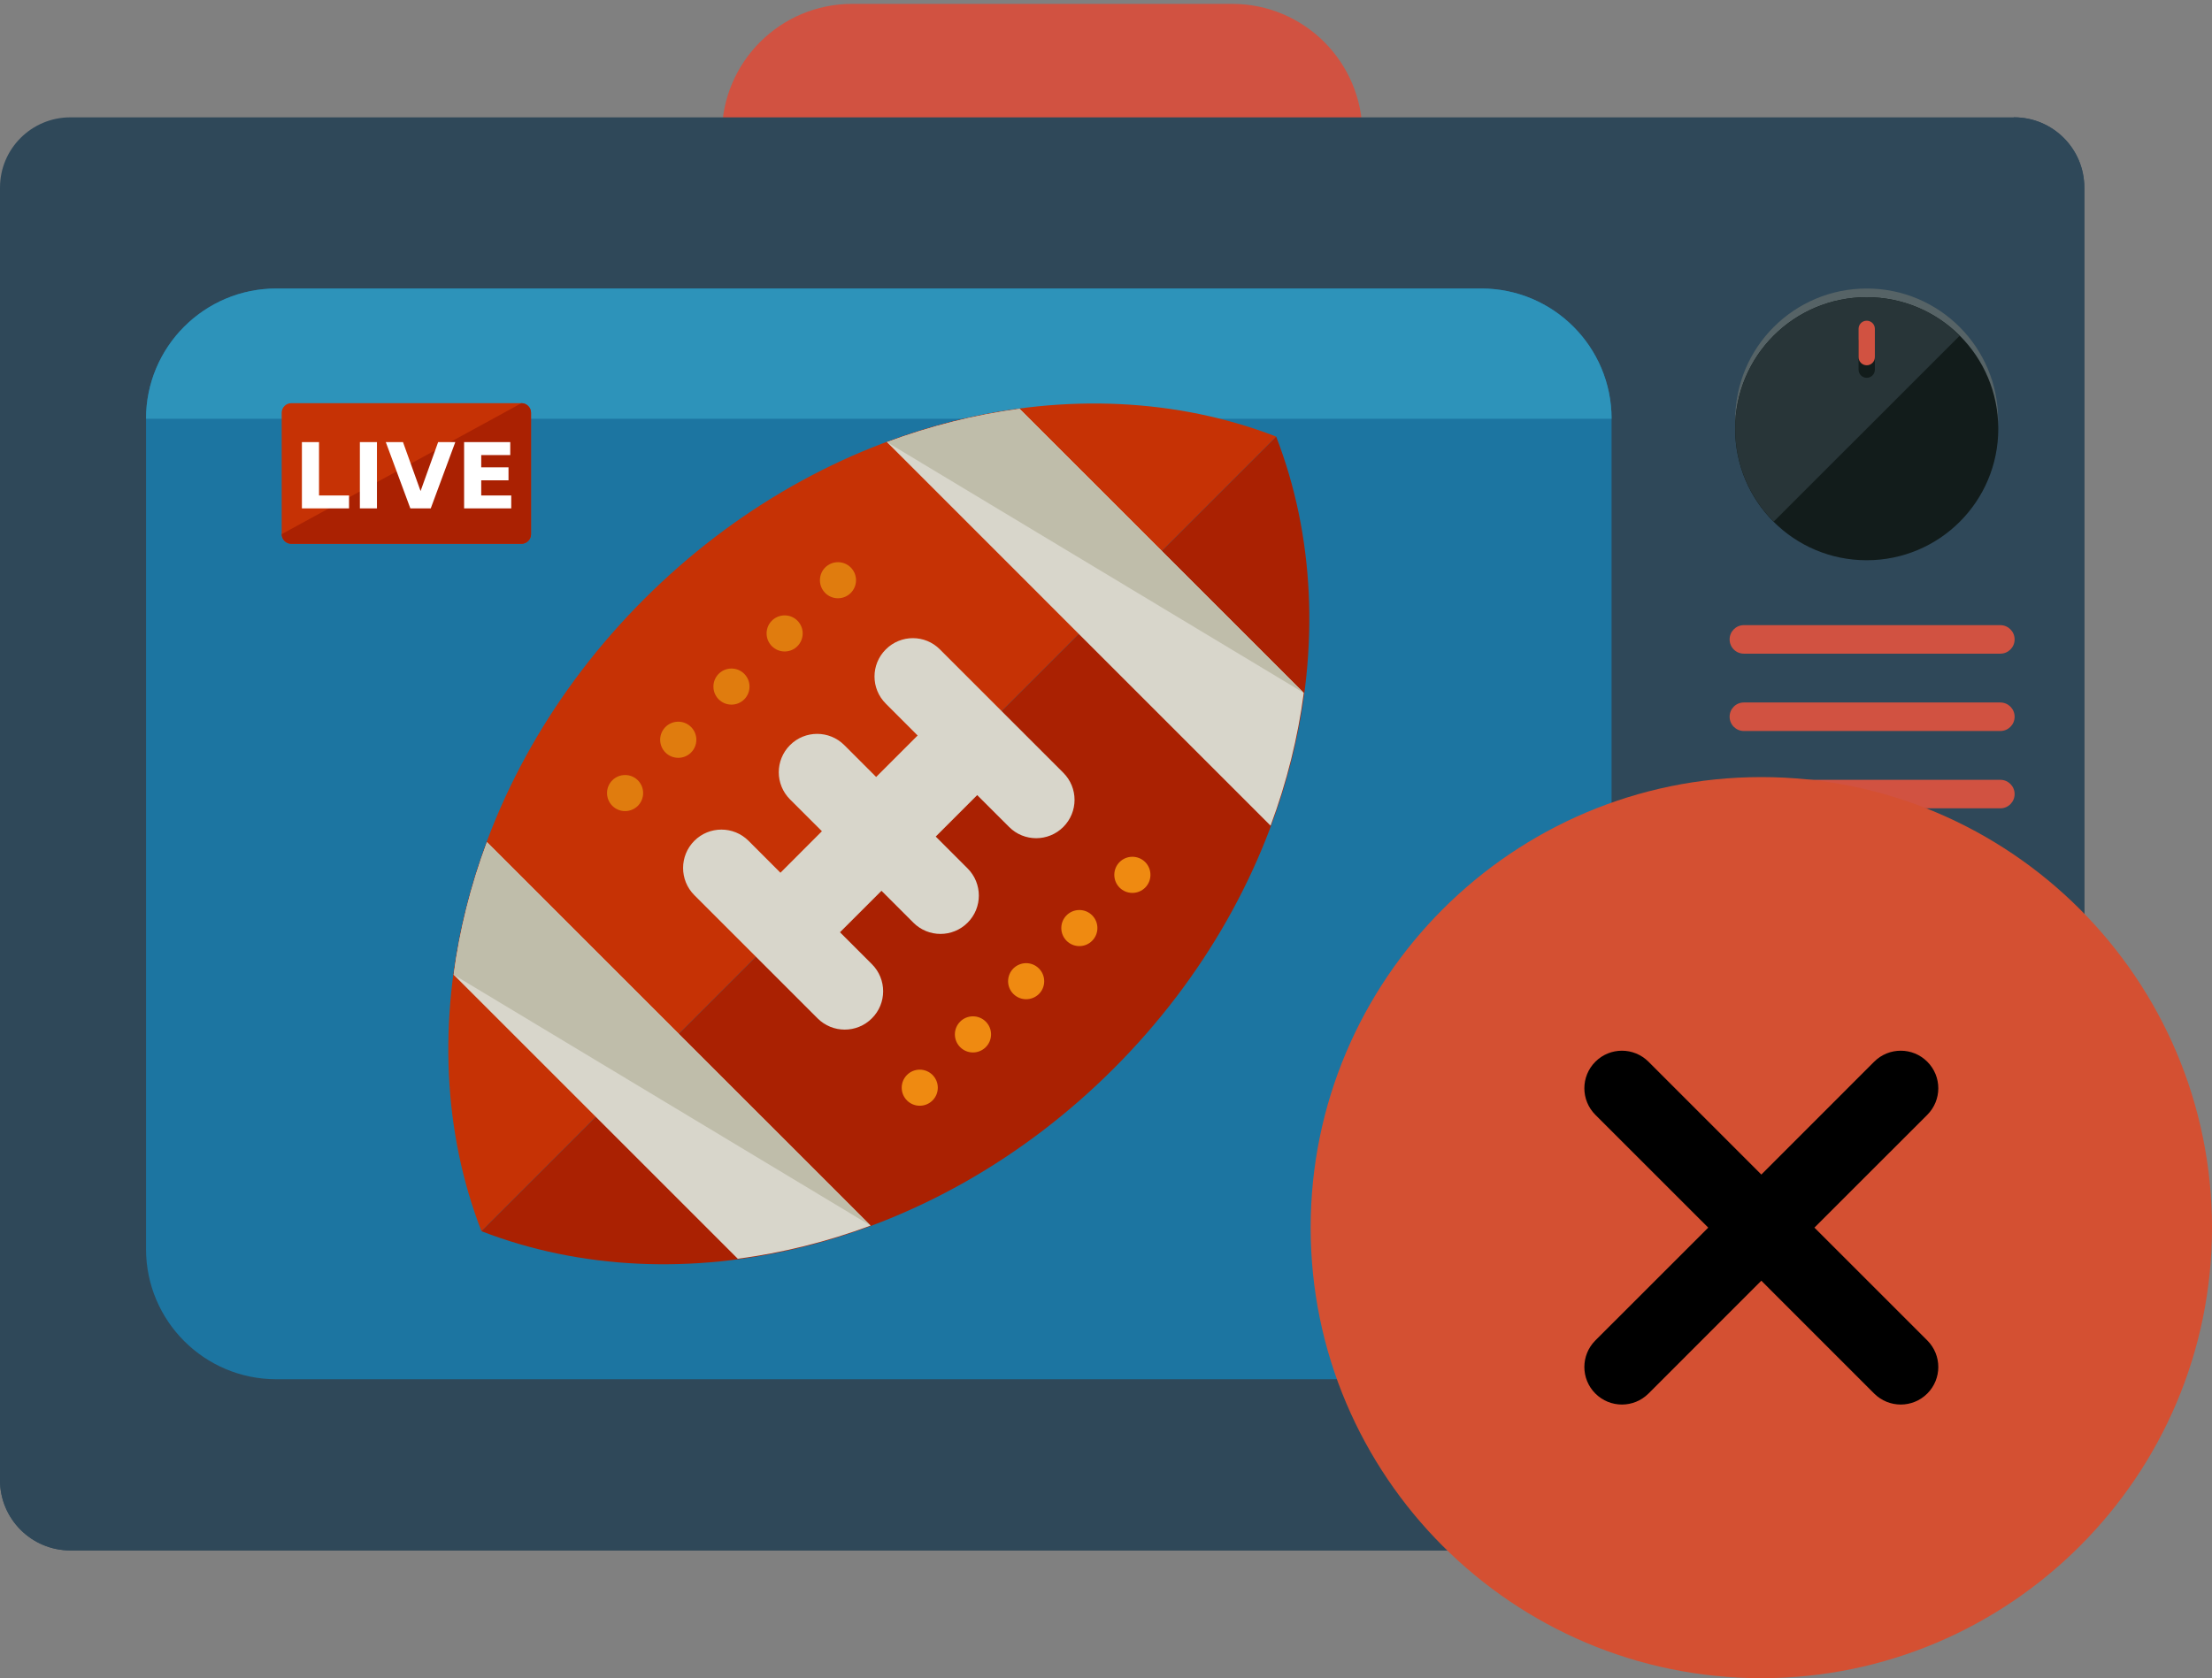
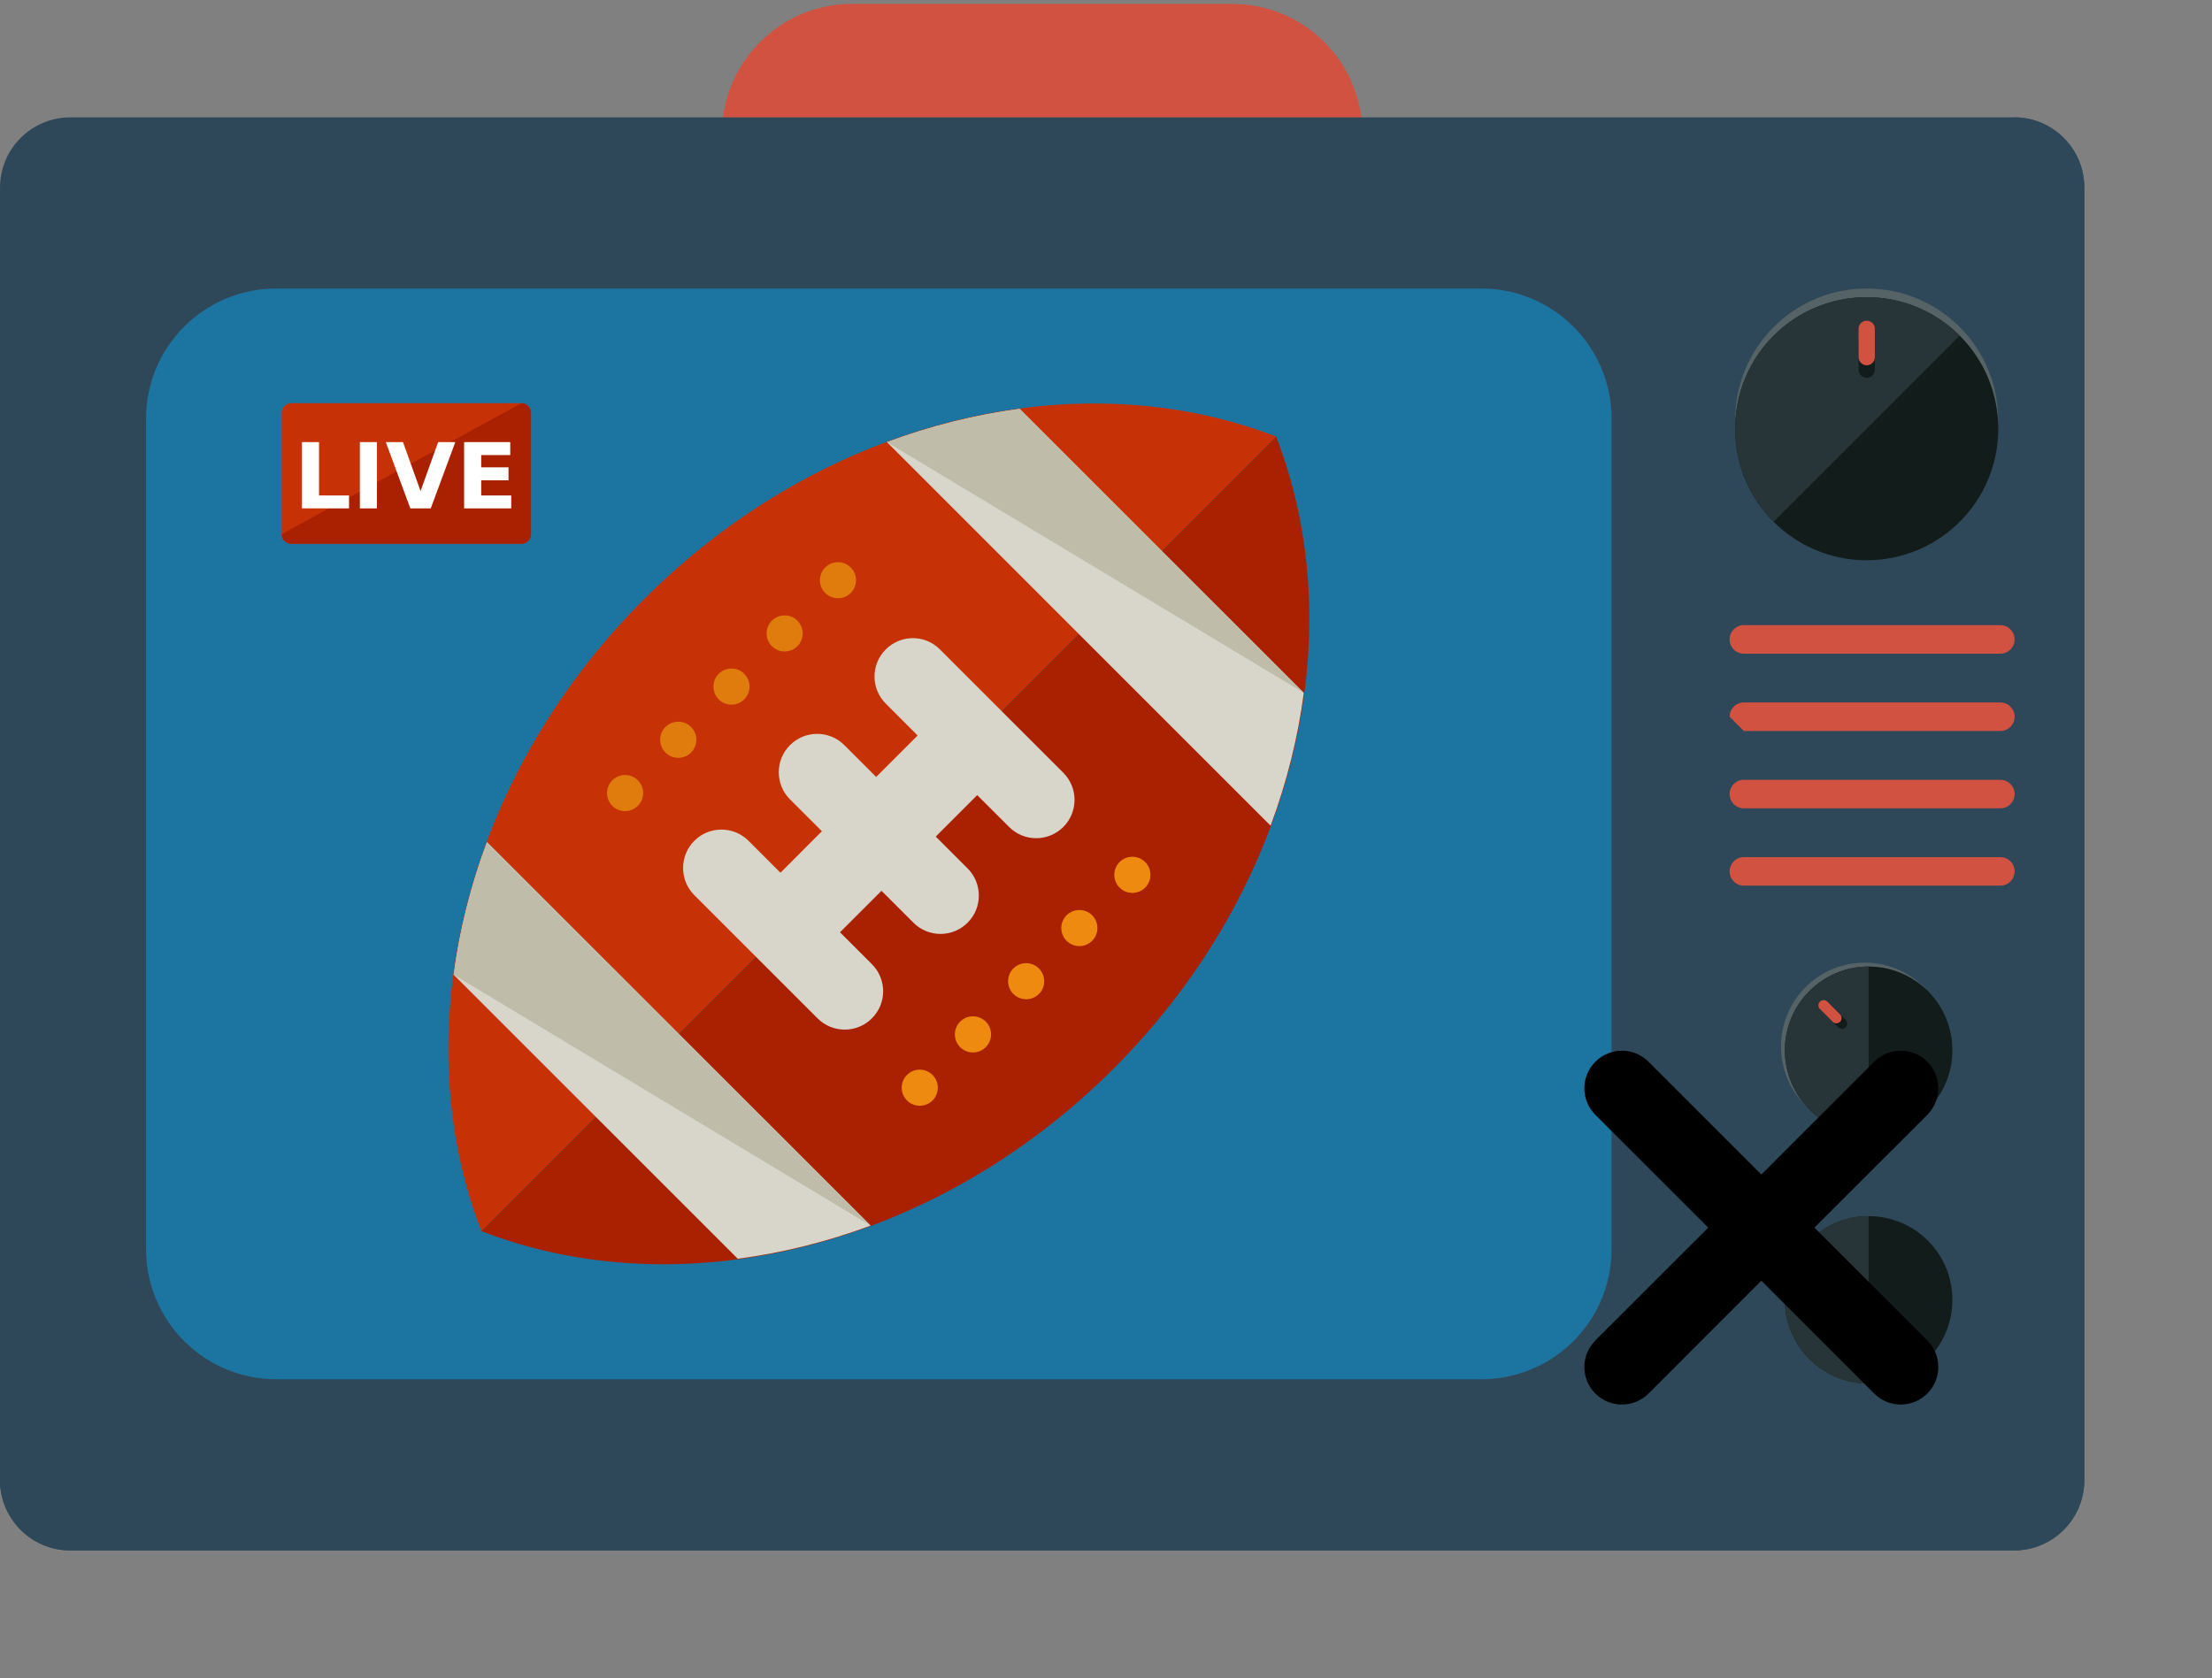
<svg xmlns="http://www.w3.org/2000/svg" viewBox="0 0 535 406" width="535" height="406">
  <rect x="0" y="0" width="535" height="406" fill="#808080" stroke="none" />
  <style>
		tspan { white-space:pre }
		.shp0 { fill: #d15241 } 
		.shp1 { fill: #2f4859 } 
		.shp2 { fill: #1c75a1 } 
		.shp3 { fill: #2d93ba } 
		.shp4 { fill: #566366 } 
		.shp5 { fill: #121c1b } 
		.shp6 { fill: #283538 } 
		.shp7 { fill: #c63205 } 
		.shp8 { fill: #aa2102 } 
		.shp9 { fill: #d45032 } 
		.shp10 { fill: #000000 } 
		.shp11 { fill: #d8d6cb } 
		.shp12 { fill: #bfbdaa } 
		.shp13 { fill: #e07c0e } 
		.shp14 { fill: #ef8a11 } 
	</style>
  <path id="Layer" class="shp0" d="M329.52 48.2C329.52 65.6 315.42 79.71 298.02 79.71L206.11 79.71C188.71 79.71 174.6 65.6 174.6 48.2L174.6 32.45C174.6 15.05 188.71 0.94 206.11 0.94L298.02 0.94C315.42 0.94 329.52 15.05 329.52 32.45L329.52 48.2Z" />
-   <path id="Layer" class="shp0" d="M329.52 57.39C329.52 74.79 315.42 88.9 298.02 88.9L206.11 88.9C188.71 88.9 174.6 74.79 174.6 57.39L174.6 41.63C174.6 24.23 188.71 10.13 206.11 10.13L298.02 10.13C315.42 10.13 329.52 24.23 329.52 41.63L329.52 57.39Z" />
  <path id="Layer" class="shp1" d="M504.12 358.09C504.12 367.48 496.51 375.1 487.12 375.1L17.02 375.1C7.62 375.1 0 367.48 0 358.09L0 45.39C0 36 7.62 28.39 17.02 28.39L487.12 28.39C496.51 28.39 504.12 36 504.12 45.39L504.12 358.09L504.12 358.09Z" />
  <path id="Layer" class="shp1" d="M487.12 28.38C496.51 28.38 504.12 35.99 504.12 45.39L504.12 358.08C504.12 367.47 496.51 375.09 487.12 375.09L17.02 375.09C7.62 375.09 0 367.47 0 358.08" />
  <path id="Layer" class="shp2" d="M389.78 302.17C389.78 319.57 375.67 333.68 358.27 333.68L66.83 333.68C49.43 333.68 35.32 319.57 35.32 302.17L35.32 101.31C35.32 83.91 49.43 69.8 66.83 69.8L358.27 69.8C375.67 69.8 389.78 83.91 389.78 101.31L389.78 302.17Z" />
-   <path id="Layer" class="shp3" d="M35.32 101.31C35.32 83.91 49.43 69.8 66.83 69.8L358.27 69.8C375.67 69.8 389.78 83.91 389.78 101.31" />
  <path id="Layer" class="shp4" d="M451.49 74C468.31 74 482.04 87.08 483.17 103.61C483.22 102.94 483.27 102.28 483.27 101.6C483.27 84.04 469.05 69.8 451.49 69.8C433.93 69.8 419.68 84.04 419.68 101.6C419.68 102.28 419.74 102.94 419.79 103.61C420.93 87.08 434.67 74 451.49 74Z" />
  <path id="Layer" class="shp5" d="M451.48 135.54C433.88 135.54 419.66 121.32 419.66 103.72C419.66 86.12 433.88 71.9 451.48 71.9C469.08 71.9 483.31 86.12 483.31 103.72C483.31 121.32 469.08 135.54 451.48 135.54Z" />
  <path id="Layer" class="shp6" d="M428.99 126.19C416.58 113.77 416.58 93.63 428.99 81.22C441.42 68.8 461.55 68.8 473.98 81.22" />
  <path id="Layer" class="shp5" d="M453.46 89.43C453.46 90.52 452.58 91.4 451.49 91.4L451.49 91.4C450.39 91.4 449.52 90.52 449.52 89.43L449.52 82.59C449.52 81.49 450.39 80.62 451.49 80.62L451.49 80.62C452.58 80.62 453.46 81.49 453.46 82.59L453.46 89.43Z" />
  <path id="Layer" class="shp0" d="M453.46 86.4C453.46 87.49 452.58 88.37 451.49 88.37L451.49 88.37C450.39 88.37 449.52 87.49 449.52 86.4L449.52 79.55C449.52 78.46 450.39 77.59 451.49 77.59L451.49 77.59C452.58 77.59 453.46 78.46 453.46 79.55L453.46 86.4Z" />
  <path id="Layer" class="shp4" d="M438.59 240.72C446.16 233.13 458.23 232.85 466.19 239.78C465.91 239.46 465.64 239.13 465.34 238.83C457.42 230.92 444.6 230.92 436.7 238.83C428.79 246.73 428.77 259.56 436.7 267.47C436.99 267.77 437.33 268.04 437.65 268.33C430.71 260.36 431 248.29 438.59 240.72Z" />
  <path id="Layer" class="shp5" d="M451.95 274.35C440.75 274.35 431.69 265.29 431.69 254.09C431.69 242.89 440.75 233.83 451.95 233.83C463.16 233.83 472.21 242.89 472.21 254.09C472.21 265.29 463.16 274.35 451.95 274.35Z" />
  <path id="Layer" class="shp6" d="M451.95 274.35C440.77 274.35 431.69 265.28 431.69 254.1C431.71 242.91 440.77 233.85 451.95 233.84" />
  <path id="Layer" class="shp5" d="M446.42 246.78C446.9 247.27 446.9 248.06 446.42 248.56L446.42 248.56C445.93 249.05 445.13 249.05 444.63 248.56L441.55 245.47C441.06 244.98 441.06 244.19 441.55 243.69L441.55 243.69C442.04 243.2 442.84 243.2 443.32 243.69L446.42 246.78Z" />
  <path id="Layer" class="shp0" d="M445.05 245.42C445.53 245.91 445.53 246.69 445.05 247.2L445.05 247.2C444.56 247.69 443.77 247.69 443.27 247.2L440.18 244.11C439.69 243.62 439.69 242.82 440.18 242.33L440.18 242.33C440.67 241.84 441.47 241.84 441.97 242.33L445.05 245.42Z" />
-   <path id="Layer" class="shp4" d="M438.59 301.1C446.16 293.52 458.23 293.23 466.19 300.16C465.91 299.84 465.64 299.51 465.34 299.21C457.42 291.3 444.6 291.3 436.7 299.21C428.79 307.12 428.77 319.94 436.7 327.86C436.99 328.16 437.33 328.43 437.65 328.71C430.71 320.75 431 308.67 438.59 301.1Z" />
  <path id="Layer" class="shp5" d="M451.95 334.73C440.75 334.73 431.69 325.68 431.69 314.48C431.69 303.27 440.75 294.22 451.95 294.22C463.16 294.22 472.21 303.27 472.21 314.48C472.21 325.68 463.16 334.73 451.95 334.73Z" />
  <path id="Layer" class="shp6" d="M451.95 334.74C440.77 334.74 431.69 325.67 431.69 314.48C431.71 303.29 440.77 294.24 451.95 294.22" />
-   <path id="Layer" class="shp5" d="M446.42 307.17C446.9 307.65 446.9 308.45 446.42 308.94L446.42 308.94C445.93 309.43 445.13 309.43 444.63 308.94L441.55 305.86C441.06 305.37 441.06 304.57 441.55 304.08L441.55 304.08C442.04 303.59 442.84 303.59 443.32 304.08L446.42 307.17Z" />
  <path id="Layer" class="shp0" d="M445.05 305.8C445.53 306.29 445.53 307.08 445.05 307.58L445.05 307.58C444.56 308.07 443.77 308.07 443.27 307.58L440.18 304.49C439.69 304.01 439.69 303.2 440.18 302.71L440.18 302.71C440.67 302.23 441.47 302.23 441.97 302.71L445.05 305.8Z" />
  <g id="Layer">
    <path id="Layer" class="shp0" d="M487.26 154.69C487.26 156.6 485.72 158.14 483.81 158.14L421.78 158.14C419.87 158.14 418.33 156.61 418.33 154.69L418.33 154.69C418.33 152.79 419.86 151.24 421.78 151.24L483.81 151.24C485.72 151.25 487.26 152.79 487.26 154.69L487.26 154.69Z" />
-     <path id="Layer" class="shp0" d="M487.26 173.4C487.26 175.31 485.72 176.85 483.81 176.85L421.78 176.85C419.87 176.85 418.33 175.31 418.33 173.4L418.33 173.4C418.33 171.49 419.86 169.95 421.78 169.95L483.81 169.95C485.72 169.96 487.26 171.49 487.26 173.4L487.26 173.4Z" />
+     <path id="Layer" class="shp0" d="M487.26 173.4C487.26 175.31 485.72 176.85 483.81 176.85L421.78 176.85L418.33 173.4C418.33 171.49 419.86 169.95 421.78 169.95L483.81 169.95C485.72 169.96 487.26 171.49 487.26 173.4L487.26 173.4Z" />
    <path id="Layer" class="shp0" d="M487.26 192.11C487.26 194.01 485.72 195.56 483.81 195.56L421.78 195.56C419.87 195.56 418.33 194.02 418.33 192.11L418.33 192.11C418.33 190.2 419.86 188.66 421.78 188.66L483.81 188.66C485.72 188.67 487.26 190.2 487.26 192.11L487.26 192.11Z" />
    <path id="Layer" class="shp0" d="M487.26 210.81C487.26 212.72 485.72 214.26 483.81 214.26L421.78 214.26C419.87 214.26 418.33 212.73 418.33 210.81L418.33 210.81C418.33 208.91 419.86 207.37 421.78 207.37L483.81 207.37C485.72 207.37 487.26 208.91 487.26 210.81L487.26 210.81Z" />
  </g>
  <path id="Layer" class="shp7" d="M128.44 129.23C128.44 130.52 127.4 131.56 126.12 131.56L70.45 131.56C69.17 131.56 68.13 130.52 68.13 129.23L68.13 99.86C68.13 98.58 69.17 97.54 70.45 97.54L126.11 97.54C127.39 97.54 128.43 98.58 128.43 99.86L128.43 129.23L128.44 129.23Z" />
  <path id="Layer" class="shp8" d="M126.12 97.54C127.4 97.54 128.44 98.58 128.44 99.86L128.44 129.23C128.44 130.52 127.4 131.56 126.12 131.56L70.45 131.56C69.17 131.56 68.13 130.52 68.13 129.23" />
  <g id="Layer">
-     <path id="Layer" class="shp9" d="M426 188C365.89 188 317 236.89 317 297C317 357.11 365.89 406 426 406C486.11 406 535 357.11 535 297C535 236.89 486.11 188 426 188Z" />
    <path id="Layer" class="shp10" d="M466.14 324.29C469.69 327.85 469.69 333.59 466.14 337.14C464.37 338.91 462.04 339.8 459.72 339.8C457.39 339.8 455.07 338.91 453.29 337.14L426 309.84L398.71 337.14C396.93 338.91 394.61 339.8 392.28 339.8C389.96 339.8 387.63 338.91 385.86 337.14C382.31 333.59 382.31 327.85 385.86 324.29L413.16 297L385.86 269.71C382.31 266.15 382.31 260.41 385.86 256.86C389.41 253.31 395.15 253.31 398.71 256.86L426 284.16L453.29 256.86C456.85 253.31 462.59 253.31 466.14 256.86C469.69 260.41 469.69 266.15 466.14 269.71L438.84 297L466.14 324.29Z" />
  </g>
  <path id="LIVE" fill="#ffffff" aria-label="LIVE" d="M73.02 123L73.02 106.96L77.16 106.96L77.16 119.87L84.42 119.87L84.42 123L73.02 123ZM87.04 123L87.04 106.96L91.17 106.96L91.17 123L87.04 123ZM99.25 123L93.31 106.96L97.47 106.96L101.72 118.8L105.97 106.96L110.12 106.96L104.18 123L99.25 123ZM112.25 123L112.25 106.96L123.41 106.96L123.41 110.09L116.39 110.09L116.39 113.07L122.99 113.07L122.99 116.2L116.39 116.2L116.39 119.87L123.65 119.87L123.65 123L112.25 123Z" />
  <path id="Layer" class="shp7" d="M308.67 105.63C260.86 87.08 199.74 100.97 155.77 144.96C111.79 188.93 97.89 250.05 116.44 297.85L308.67 105.63Z" />
  <path id="Layer" class="shp8" d="M116.44 297.86C164.26 316.4 225.37 302.51 269.34 258.53C313.32 214.56 327.22 153.43 308.66 105.64L116.44 297.86Z" />
  <g id="Layer">
    <path id="Layer" class="shp11" d="M178.44 304.53C189.2 303.11 199.96 300.45 210.57 296.51L117.78 203.73C113.84 214.31 111.15 225.06 109.73 235.82L178.44 304.53Z" />
    <path id="Layer" class="shp11" d="M307.31 199.76C311.25 189.17 313.93 178.39 315.34 167.63L246.62 98.92C235.89 100.36 225.12 103.03 214.53 106.97L307.31 199.76Z" />
  </g>
  <g id="Layer">
    <path id="Layer" class="shp12" d="M210.57 296.51L117.78 203.73C113.84 214.31 111.15 225.06 109.73 235.82" />
    <path id="Layer" class="shp12" d="M315.33 167.63L246.61 98.92C235.88 100.36 225.11 103.03 214.52 106.97" />
  </g>
  <path id="Layer" class="shp11" d="M214.24 157.11C210.6 160.73 210.6 166.6 214.24 170.23L221.94 177.94L211.91 187.97L204.2 180.26C200.57 176.64 194.7 176.64 191.08 180.26C187.45 183.89 187.45 189.77 191.08 193.4L198.79 201.1L188.76 211.14L181.05 203.42C177.42 199.8 171.55 199.8 167.93 203.42C164.31 207.05 164.31 212.93 167.93 216.56L197.74 246.37C201.37 250 207.25 250 210.87 246.37C214.51 242.76 214.51 236.88 210.87 233.25L203.16 225.54L213.2 215.51L220.91 223.22C224.54 226.85 230.4 226.85 234.03 223.22C237.65 219.61 237.65 213.73 234.03 210.1L226.32 202.39L236.35 192.36L244.07 200.07C247.67 203.69 253.55 203.69 257.17 200.07C260.8 196.44 260.8 190.57 257.17 186.95L227.34 157.12C223.74 153.48 217.86 153.48 214.24 157.11Z" />
  <g id="Layer">
    <path id="Layer" class="shp13" d="M151.18 196.23C148.77 196.23 146.82 194.28 146.82 191.86C146.82 189.45 148.77 187.5 151.18 187.5C153.6 187.5 155.55 189.45 155.55 191.86C155.55 194.28 153.6 196.23 151.18 196.23Z" />
    <path id="Layer" class="shp13" d="M164.05 183.34C161.63 183.34 159.67 181.39 159.67 178.97C159.67 176.55 161.63 174.6 164.05 174.6C166.46 174.6 168.42 176.55 168.42 178.97C168.42 181.39 166.46 183.34 164.05 183.34Z" />
    <path id="Layer" class="shp13" d="M176.92 170.47C174.5 170.47 172.55 168.52 172.55 166.11C172.55 163.69 174.5 161.74 176.92 161.74C179.33 161.74 181.28 163.69 181.28 166.11C181.28 168.52 179.33 170.47 176.92 170.47Z" />
    <path id="Layer" class="shp13" d="M189.78 157.61C187.37 157.61 185.41 155.66 185.41 153.24C185.41 150.83 187.37 148.88 189.78 148.88C192.19 148.88 194.14 150.83 194.14 153.24C194.14 155.66 192.19 157.61 189.78 157.61Z" />
    <path id="Layer" class="shp13" d="M202.67 144.74C200.26 144.74 198.31 142.78 198.31 140.37C198.31 137.96 200.26 136.01 202.67 136.01C205.09 136.01 207.04 137.96 207.04 140.37C207.04 142.78 205.09 144.74 202.67 144.74Z" />
  </g>
  <g id="Layer">
    <path id="Layer" class="shp14" d="M222.45 267.51C220.04 267.51 218.09 265.56 218.09 263.15C218.09 260.74 220.04 258.78 222.45 258.78C224.87 258.78 226.82 260.74 226.82 263.15C226.82 265.56 224.87 267.51 222.45 267.51Z" />
    <path id="Layer" class="shp14" d="M235.32 254.62C232.91 254.62 230.95 252.66 230.95 250.25C230.95 247.83 232.91 245.88 235.32 245.88C237.74 245.88 239.7 247.83 239.7 250.25C239.7 252.66 237.74 254.62 235.32 254.62Z" />
    <path id="Layer" class="shp14" d="M251.27 234.3C252.98 236 252.98 238.77 251.29 240.46C249.56 242.17 246.82 242.17 245.09 240.46C243.4 238.77 243.4 236.01 245.09 234.3C246.82 232.59 249.57 232.59 251.27 234.3Z" />
    <path id="Layer" class="shp14" d="M261.06 228.89C258.64 228.89 256.69 226.93 256.69 224.52C256.69 222.11 258.64 220.16 261.06 220.16C263.47 220.16 265.42 222.11 265.42 224.52C265.42 226.93 263.47 228.89 261.06 228.89Z" />
    <path id="Layer" class="shp14" d="M273.88 216.02C271.46 216.02 269.51 214.07 269.51 211.65C269.51 209.23 271.46 207.28 273.88 207.28C276.3 207.28 278.25 209.23 278.25 211.65C278.25 214.07 276.3 216.02 273.88 216.02Z" />
  </g>
  <g id="Layer">
	</g>
  <g id="Layer">
	</g>
  <g id="Layer">
	</g>
  <g id="Layer">
	</g>
  <g id="Layer">
	</g>
  <g id="Layer">
	</g>
  <g id="Layer">
	</g>
  <g id="Layer">
	</g>
  <g id="Layer">
	</g>
  <g id="Layer">
	</g>
  <g id="Layer">
	</g>
  <g id="Layer">
	</g>
  <g id="Layer">
	</g>
  <g id="Layer">
	</g>
  <g id="Layer">
	</g>
</svg>